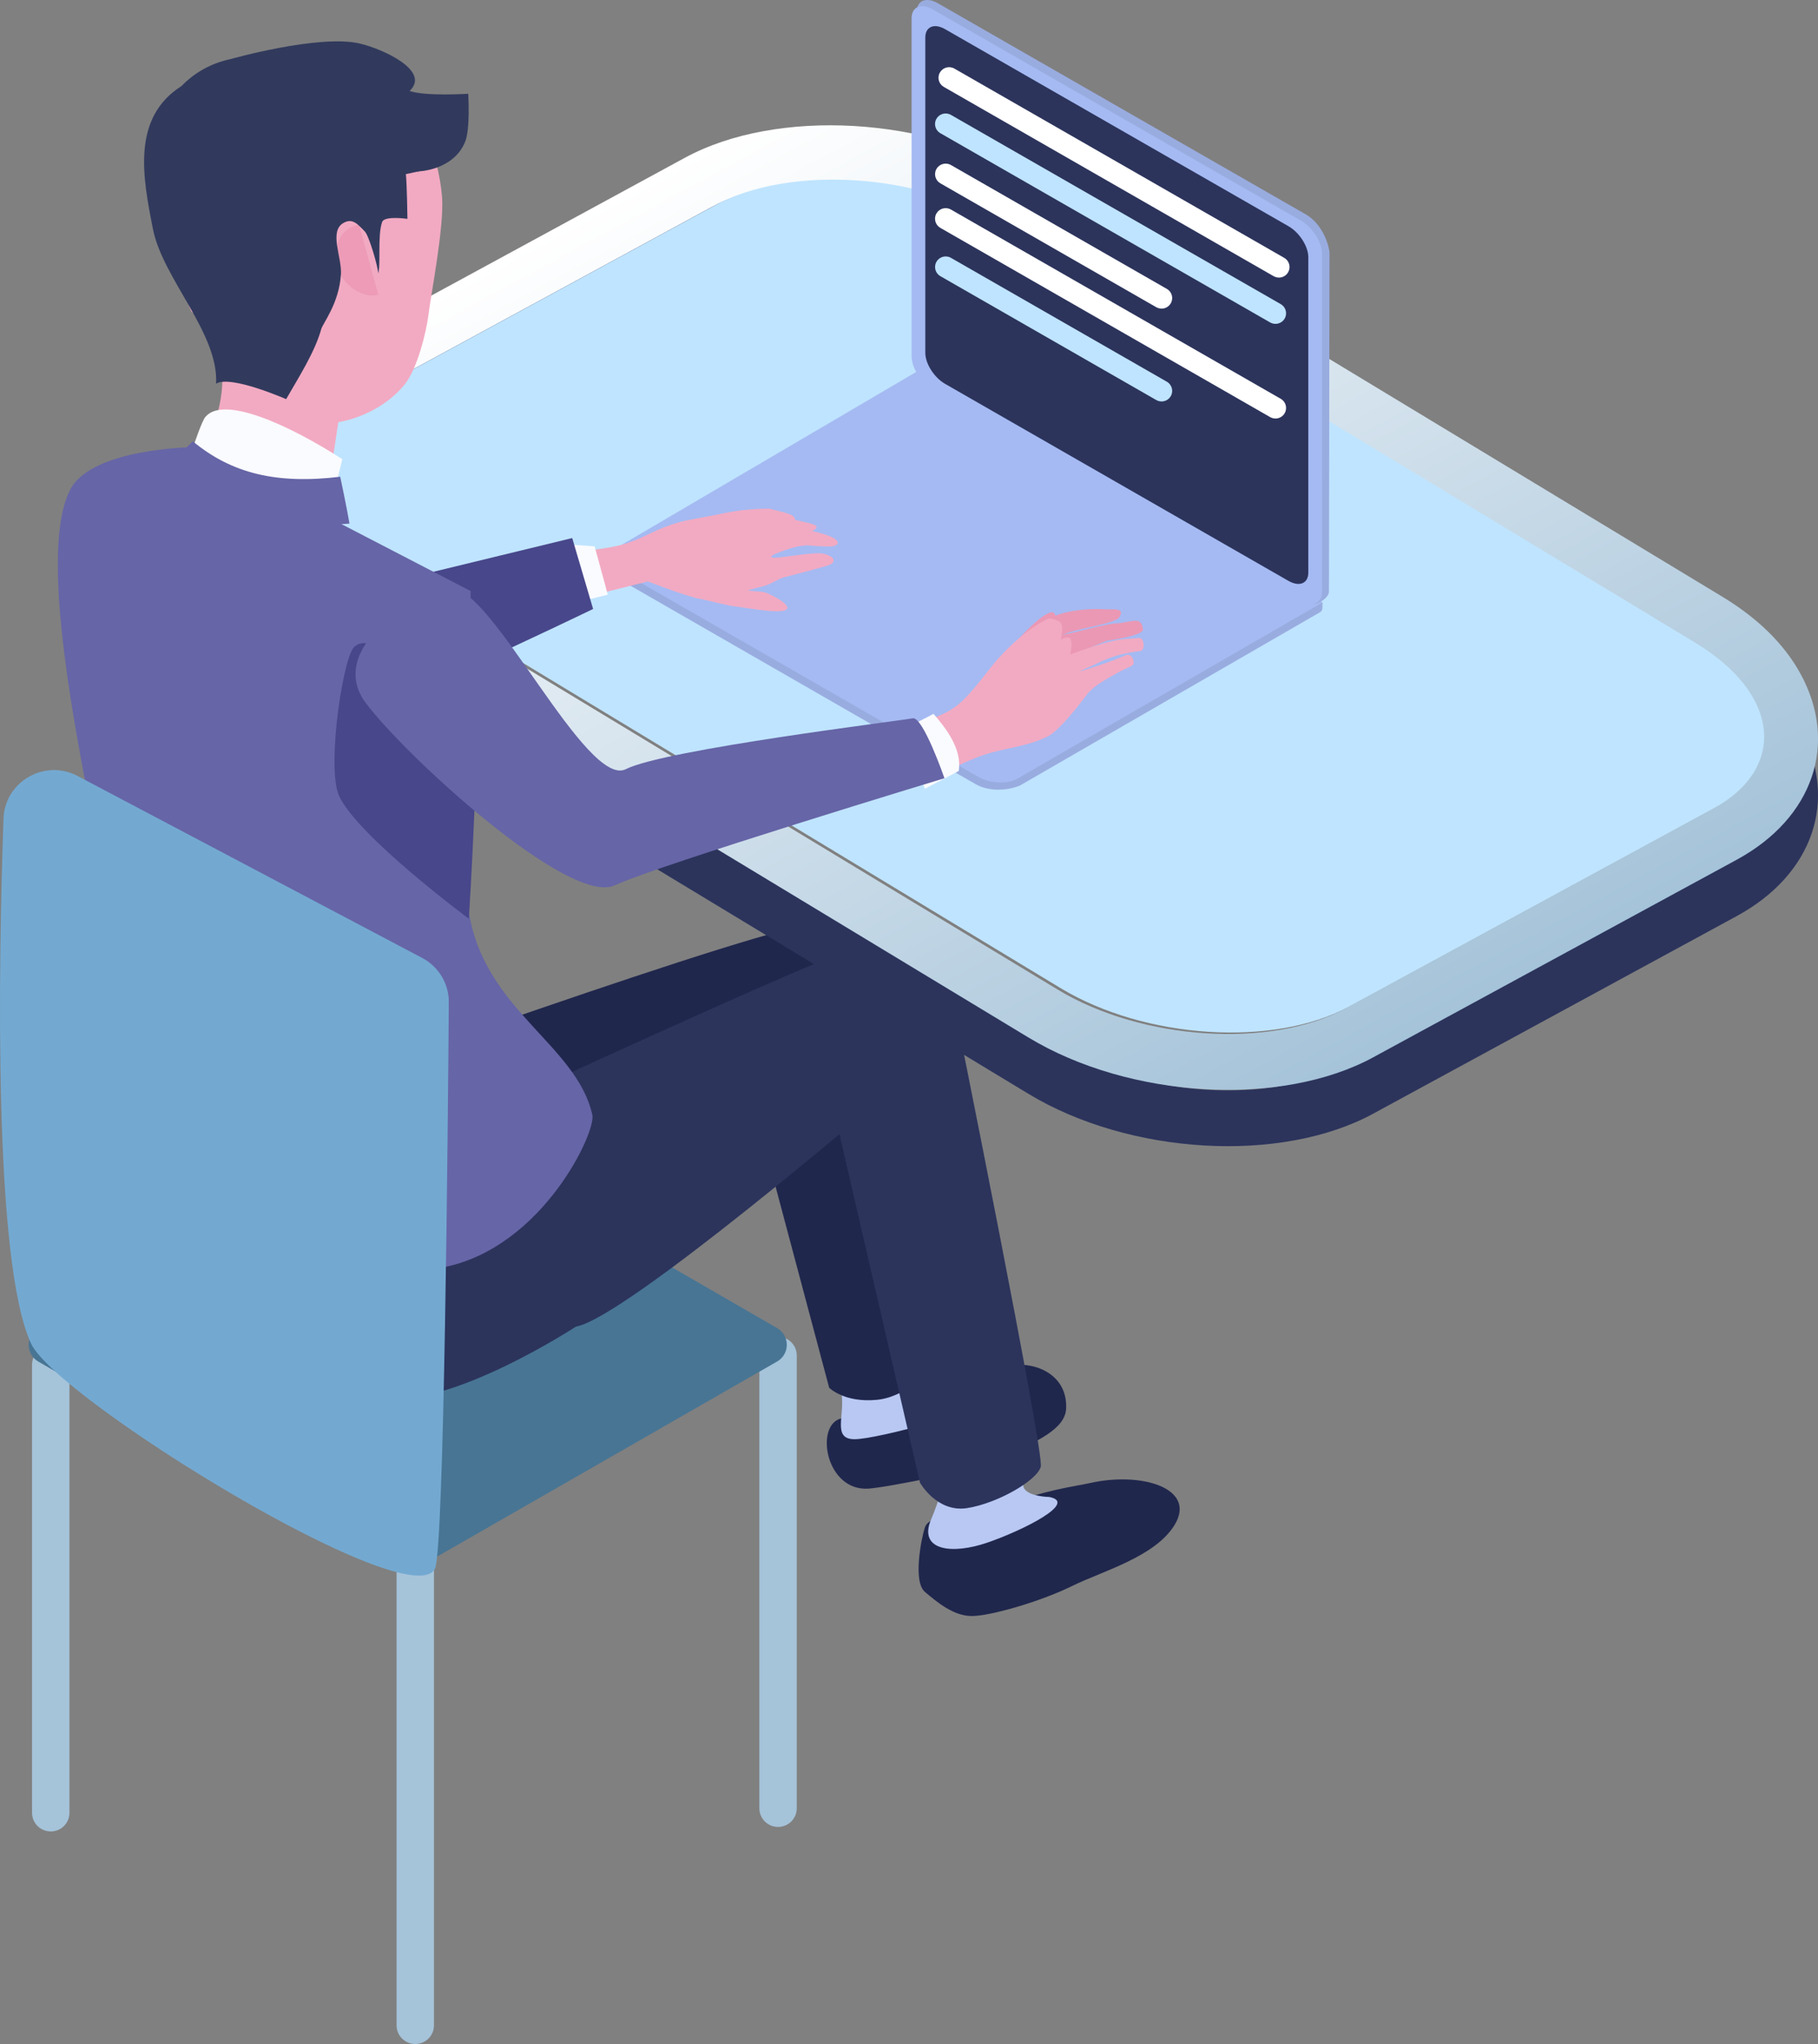
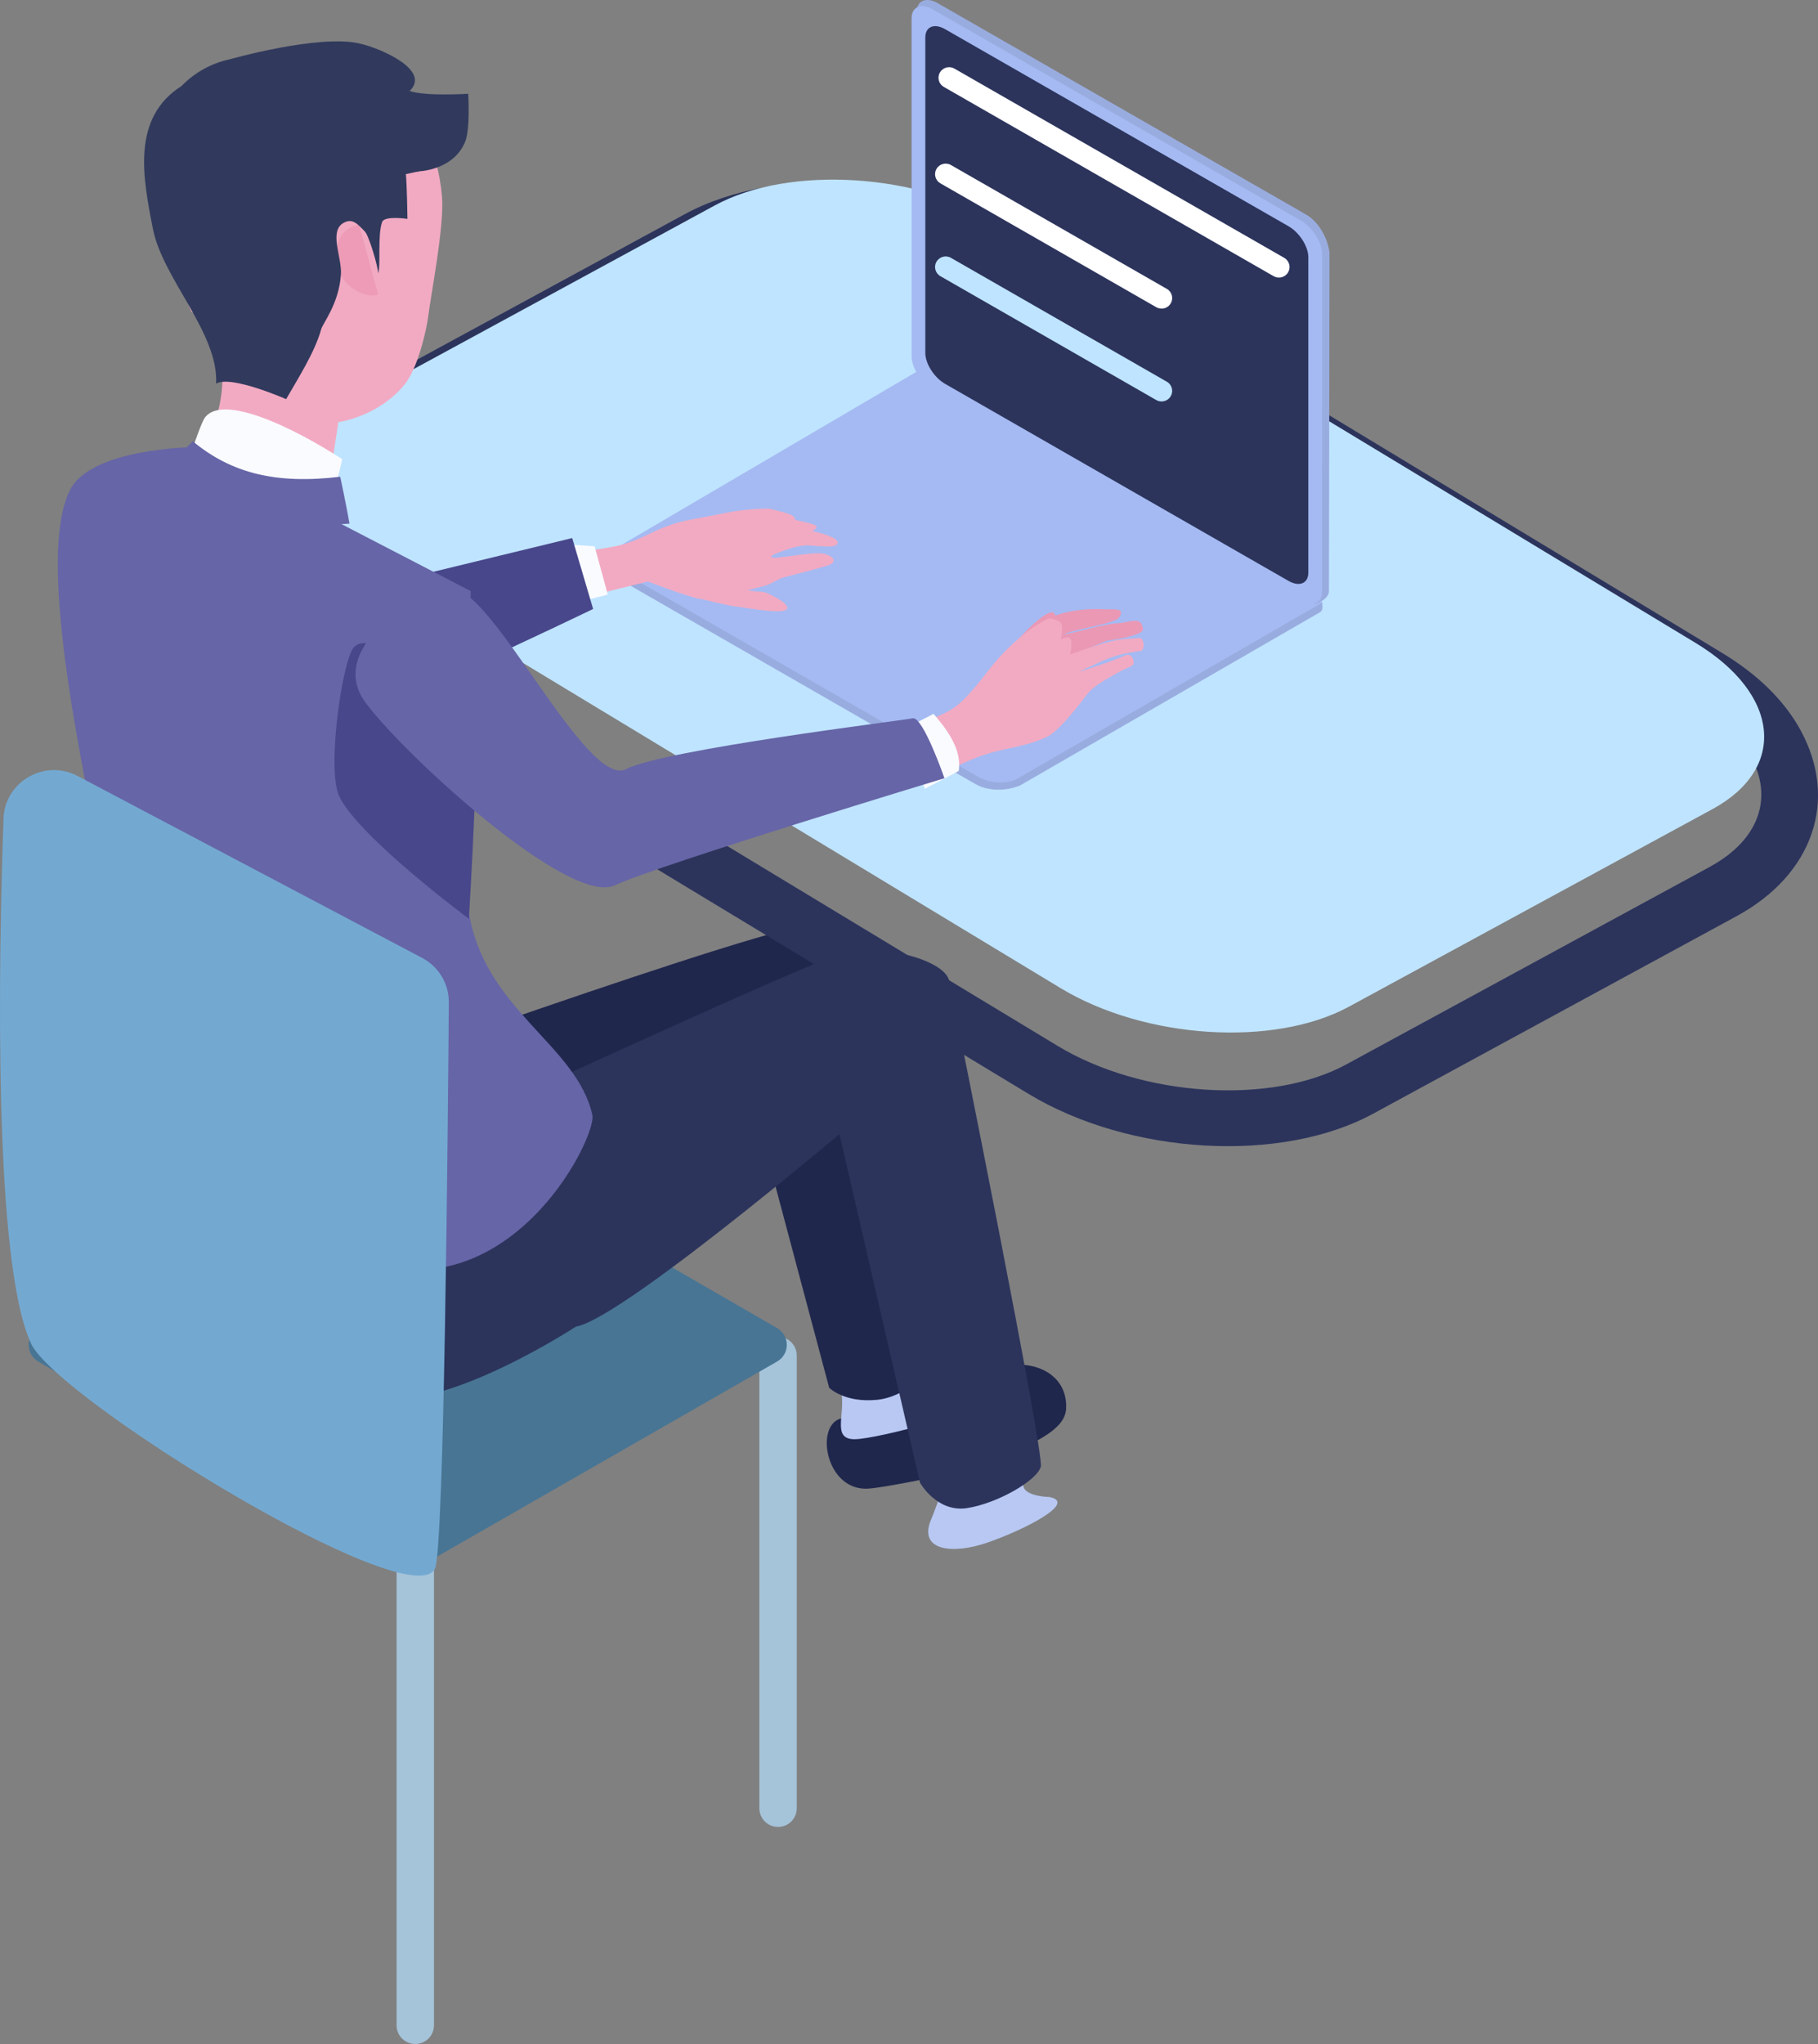
<svg xmlns="http://www.w3.org/2000/svg" width="89" height="100" viewBox="0 0 89 100" fill="none">
  <rect x="0" y="0" width="89" height="100" fill="#808080" stroke="none" />
  <g clip-path="url(#clip0_292_9337)">
    <path d="M20.329 100C20.835 100 21.245 99.593 21.245 99.091V76.248C21.245 75.745 20.835 75.338 20.329 75.338C19.823 75.338 19.414 75.745 19.414 76.248V99.091C19.414 99.593 19.823 100 20.329 100Z" fill="#A5C3D9" />
    <path d="M38.09 89.381C38.595 89.381 39.005 88.973 39.005 88.471V66.311C39.005 65.808 38.595 65.401 38.09 65.401C37.584 65.401 37.174 65.808 37.174 66.311V88.471C37.174 88.973 37.584 89.381 38.09 89.381Z" fill="#A5C3D9" />
-     <path d="M2.485 89.602C2.99 89.602 3.4 89.195 3.4 88.693V66.764C3.4 66.262 2.99 65.855 2.485 65.855C1.979 65.855 1.569 66.262 1.569 66.764V88.693C1.569 89.195 1.979 89.602 2.485 89.602Z" fill="#A5C3D9" />
    <path d="M1.878 66.615L19.422 76.742C19.716 76.913 20.081 76.913 20.375 76.742L38.041 66.612C38.675 66.249 38.676 65.341 38.043 64.975L20.499 54.848C20.205 54.677 19.84 54.677 19.546 54.848L1.879 64.978C1.246 65.341 1.245 66.249 1.878 66.615Z" fill="#487594" />
    <path d="M49.011 66.976C50.015 66.436 52.274 66.923 52.193 68.903C52.152 69.929 50.727 70.514 49.334 71.198C47.821 71.942 43.366 72.771 42.521 72.829C40.438 72.972 39.891 69.793 41.131 69.407C41.396 69.325 44.839 68.746 46.915 67.89C47.882 67.491 48.692 67.148 49.011 66.976Z" fill="#20274D" />
    <path d="M44.252 62.513L44.941 67.084C44.941 67.084 46.35 67.892 47.801 68.573C48.517 68.91 42.963 70.412 41.835 70.412C40.708 70.412 41.394 69.212 41.187 68.124C40.974 67.001 40.898 63.953 40.898 63.953L44.252 62.512V62.513Z" fill="#B8C8F2" />
    <path d="M18.82 60.985C20.486 62.758 36.747 53.475 36.747 53.475L40.592 67.894C40.592 67.894 41.331 68.642 42.931 68.485C44.533 68.327 45.756 66.759 45.756 66.759C45.756 66.759 43.191 48.23 42.929 46.878C42.67 45.527 41.632 45.512 40.004 45.22C38.375 44.928 13.776 53.795 13.776 53.795C13.776 53.795 17.15 59.215 18.818 60.988L18.82 60.985Z" fill="#20274D" />
-     <path d="M53.306 72.568C55.853 71.977 58.589 72.798 57.51 74.593C56.566 76.161 53.967 76.865 52.499 77.587C50.904 78.372 48.467 79.063 47.573 79.063C46.679 79.063 45.877 78.385 45.28 77.883C44.684 77.379 45.1 75.29 45.269 74.757C45.535 73.911 47.206 74.501 49.109 73.706C51.046 72.897 52.716 72.704 53.306 72.568Z" fill="#20274D" />
    <path d="M49.97 70.357C49.97 70.357 50.033 72.581 50.114 72.773C50.3 73.223 51.362 73.238 51.362 73.238C52.808 73.506 50.064 74.88 48.327 75.474C46.629 76.055 45.049 75.86 45.526 74.479C46.649 71.81 46.138 71.417 46.138 71.417L49.971 70.355L49.97 70.357Z" fill="#B8C8F2" />
    <path d="M46.475 48.012C46.819 49.708 51.129 71.079 50.952 71.755C50.775 72.433 48.818 73.556 47.34 73.783C45.862 74.009 45.039 72.541 45.039 72.541L40.976 54.965C39.278 53.449 38.349 51.569 39.928 48.843C38.528 45.354 46.133 46.315 46.477 48.012H46.475Z" fill="#2C345C" />
    <path d="M6.189 50.879C5.233 52.953 4.947 60.033 5.519 62.479C6.1 64.96 15.34 67.835 18.674 68.393C22.009 68.951 28.196 64.901 28.196 64.901L23.526 56.11C23.526 56.11 21.691 54.045 19.03 53.276C14.016 51.828 6.543 51.18 6.189 50.879Z" fill="#2C345C" />
    <path d="M16.43 57.763C16.43 57.763 39.906 46.878 41.248 46.643C41.248 46.643 43.791 46.824 44.354 48.845C44.918 50.866 43.05 53.838 43.05 53.838C43.05 53.838 30.604 64.496 28.196 64.902C26.797 65.137 22.071 66.261 19.503 64.968C15.765 63.084 16.43 57.763 16.43 57.763Z" fill="#2C345C" />
    <path d="M67.225 54.485L85.02 44.819C88.766 42.785 90.017 39.124 88.136 35.707C87.344 34.267 86.055 33.001 84.306 31.944L50.403 11.449C45.449 8.454 38.035 8.027 33.524 10.478L15.729 20.144C11.983 22.178 10.732 25.839 12.613 29.256C13.405 30.696 14.694 31.962 16.445 33.019L50.347 53.514C55.301 56.509 62.717 56.936 67.226 54.485H67.225ZM65.9 52.079C62.229 54.073 55.908 53.667 51.78 51.172L17.878 30.676C13.75 28.181 13.382 24.542 17.053 22.547L34.848 12.882C38.52 10.889 44.841 11.294 48.968 13.79L82.871 34.285C86.998 36.781 87.367 40.419 83.696 42.414L65.9 52.079Z" fill="#2C345C" />
-     <path d="M67.225 51.728L85.02 42.062C88.766 40.028 90.017 36.367 88.136 32.95C87.344 31.51 86.055 30.244 84.306 29.187L50.403 8.692C45.449 5.697 38.035 5.27 33.524 7.721L15.729 17.387C11.983 19.421 10.732 23.083 12.613 26.499C13.405 27.939 14.694 29.205 16.445 30.262L50.347 50.758C55.301 53.752 62.717 54.179 67.226 51.728H67.225ZM65.9 49.323C62.229 51.316 55.908 50.91 51.78 48.415L17.878 27.919C13.75 25.424 13.382 21.785 17.053 19.791L34.848 10.125C38.52 8.132 44.841 8.537 48.968 11.033L82.871 31.528C86.998 34.024 87.367 37.662 83.696 39.657L65.9 49.323Z" fill="url(#paint0_linear_292_9337)" />
    <path d="M51.919 48.342L18.017 27.847C13.889 25.352 13.521 21.713 17.192 19.718L34.987 10.053C38.658 8.06 44.98 8.465 49.107 10.961L83.01 31.456C87.137 33.952 87.506 37.59 83.835 39.585L66.039 49.25C62.368 51.243 56.047 50.838 51.919 48.342Z" fill="#BFE4FF" />
    <path d="M64.74 29.476V29.742C64.74 29.831 64.692 29.913 64.614 29.957L49.915 38.44C49.18 38.728 48.332 38.69 47.77 38.37L30.166 28.254C29.605 27.931 29.515 27.213 30.001 26.934L45.251 18.223L64.738 29.474L64.74 29.476Z" fill="#99ACE0" />
    <path d="M64.74 29.476L49.803 38.096C49.317 38.373 48.467 38.339 47.907 38.015L30.302 27.9C29.818 27.622 29.707 27.218 30 26.934C30.046 26.892 30.1 26.849 30.165 26.813L45.026 18.095L45.249 18.223L64.737 29.474L64.74 29.476Z" fill="#A5BAF2" />
    <path d="M63.928 29.085L45.913 18.755C45.34 18.427 44.873 17.698 44.873 17.128V0.596C44.873 0.026 45.338 -0.169 45.913 0.159L63.928 10.49C64.502 10.818 64.968 11.547 65.087 12.34C65.087 12.34 65.059 28.662 65.059 28.938C65.059 29.213 64.598 29.56 64.282 29.547C64.123 29.54 63.96 29.304 63.928 29.085Z" fill="#99ACE0" />
    <path d="M63.682 29.388L45.667 19.057C45.094 18.729 44.627 18 44.627 17.43V0.898C44.627 0.329 45.092 0.133 45.667 0.462L63.682 10.792C64.256 11.12 64.722 11.849 64.722 12.419V28.951C64.722 29.521 64.257 29.716 63.682 29.388Z" fill="#A5BAF2" />
    <path d="M63.078 28.42L46.269 18.781C45.733 18.474 45.298 17.794 45.298 17.262V1.836C45.298 1.304 45.733 1.121 46.269 1.428L63.078 11.068C63.614 11.375 64.049 12.055 64.049 12.586V28.012C64.049 28.544 63.614 28.726 63.078 28.419V28.42Z" fill="#2C345C" />
    <path d="M62.609 13.58C62.52 13.58 62.43 13.557 62.349 13.511L46.204 4.252C45.954 4.109 45.87 3.793 46.014 3.546C46.158 3.298 46.475 3.213 46.725 3.357L62.87 12.616C63.12 12.759 63.204 13.076 63.06 13.322C62.964 13.488 62.789 13.581 62.609 13.581V13.58Z" fill="white" />
-     <path d="M62.439 15.844C62.35 15.844 62.26 15.821 62.179 15.775L46.034 6.516C45.785 6.374 45.7 6.057 45.844 5.81C45.988 5.563 46.305 5.477 46.555 5.622L62.7 14.88C62.95 15.023 63.034 15.34 62.89 15.586C62.794 15.752 62.619 15.845 62.439 15.845V15.844Z" fill="#BFE4FF" />
    <path d="M56.863 15.098C56.774 15.098 56.684 15.075 56.603 15.029L46.036 8.969C45.786 8.826 45.702 8.51 45.846 8.263C45.989 8.015 46.307 7.932 46.556 8.075L57.124 14.135C57.374 14.277 57.458 14.594 57.314 14.841C57.218 15.006 57.043 15.1 56.863 15.1V15.098Z" fill="white" />
-     <path d="M62.439 20.475C62.35 20.475 62.26 20.452 62.179 20.406L46.034 11.148C45.785 11.005 45.7 10.688 45.844 10.442C45.988 10.194 46.305 10.11 46.555 10.253L62.7 19.512C62.95 19.654 63.034 19.971 62.89 20.218C62.794 20.383 62.619 20.477 62.439 20.477V20.475Z" fill="white" />
    <path d="M56.863 19.64C56.774 19.64 56.684 19.617 56.603 19.571L46.036 13.511C45.786 13.368 45.702 13.051 45.846 12.805C45.989 12.557 46.307 12.471 46.556 12.616L57.124 18.676C57.374 18.819 57.458 19.136 57.314 19.382C57.218 19.548 57.043 19.641 56.863 19.641V19.64Z" fill="#BFE4FF" />
    <path d="M39.286 25.516C38.754 25.389 38.025 25.222 37.509 25.386C36.62 25.667 35.889 25.841 35.889 25.841C35.101 26.097 36.329 26.783 36.855 26.565C37.104 26.465 39.462 26.266 39.906 25.89C40.124 25.706 39.796 25.636 39.286 25.516Z" fill="#F2AAC2" />
    <path d="M38.909 25.419C38.98 25.168 38.264 25.045 37.666 24.886C37.278 24.881 36.319 24.927 35.661 25.07C35.573 25.431 35.833 25.822 36.269 25.797C36.484 25.69 38.838 25.67 38.909 25.419Z" fill="#F2AAC2" />
    <path d="M40.367 27.1C39.832 26.944 37.742 27.432 37.751 27.241C37.754 27.153 38.17 27.002 38.713 26.824C39.131 26.688 39.513 26.678 39.513 26.678C39.513 26.678 40.402 26.756 40.691 26.733C40.98 26.709 41.159 26.553 40.843 26.345C40.528 26.137 39.394 25.839 38.984 25.934C38.174 26.122 37.281 26.398 37.136 26.437C37.03 26.465 37.253 26.061 37.033 25.957C36.792 25.844 36.278 25.946 36.278 25.946C36.501 25.521 36.036 25.082 35.706 25.056C34.914 25.227 33.712 25.424 33.307 25.536C32.066 25.877 31.795 26.202 30.69 26.578C29.823 26.874 28.011 27.005 28.011 27.005L28.616 29.22L31.722 28.448C31.722 28.448 33.644 29.197 34.266 29.294C34.593 29.345 35.968 29.061 37.46 28.652C37.784 28.563 38.089 28.315 38.417 28.233C39.447 27.975 40.415 27.704 40.554 27.655C40.941 27.517 40.903 27.256 40.367 27.1Z" fill="#F2AAC2" />
    <path d="M34.135 29.268C34.527 29.338 35.578 29.626 36.066 29.68C36.635 29.744 38.559 30.12 38.542 29.729C38.532 29.52 38.007 29.217 37.536 29.012C37.293 28.905 36.863 28.964 36.584 28.864C36.159 28.711 35.904 28.414 35.783 28.366C35.355 28.201 35.007 27.605 34.578 27.688C34.149 27.772 33.375 29.13 34.135 29.269V29.268Z" fill="#F2AAC2" />
    <path d="M27.563 26.618L29.109 26.728L29.755 29.092L27.885 29.555L27.563 26.618Z" fill="#FAFBFF" />
    <path d="M11.99 23.209C13.519 25.941 13.466 25.655 15.73 29.305L28.013 26.324L29.036 29.793C29.036 29.793 16.274 35.969 13.982 36.204C13.236 36.28 8.948 30.108 6.159 25.47C4.898 23.373 10.852 21.18 11.988 23.209H11.99Z" fill="#48478B" />
    <path d="M6.485 50.497C6.237 46.128 1.121 28.53 3.427 23.974C4.466 21.919 9.452 21.879 9.452 21.879L23.042 28.918L22.944 44.562C23.672 49.405 28.231 51.091 28.999 54.55C29.184 55.385 26.576 60.987 21.784 61.986C16.992 62.986 9.54 57.342 9.54 57.342C9.54 57.342 6.567 51.973 6.485 50.495V50.497Z" fill="#6665A7" />
    <path d="M23.202 33.319C22.957 32.589 17.876 30.977 17.421 31.601C16.859 31.653 15.942 37.551 16.608 38.956C17.554 40.949 22.954 44.949 22.954 44.949C22.954 44.949 23.605 34.525 23.202 33.318V33.319Z" fill="#48478B" />
    <path d="M18.6 3.686C16.8 2.266 13.084 2.868 11.013 3.86C9.213 4.722 8.079 6.446 7.836 7.805C7.593 9.163 7.951 10.741 8.517 12.943C8.751 13.855 9.375 15.248 9.375 15.248C9.375 15.248 11.733 16.684 10.563 20.533C10.166 21.838 15.945 22.958 16.307 22.345L16.562 20.653C16.562 20.653 18.484 20.403 19.794 18.832C20.437 18.06 20.886 16.164 20.977 15.389C21.085 14.471 21.756 11.064 21.64 9.631C21.457 7.355 20.399 5.109 18.599 3.689L18.6 3.686Z" fill="#F2AAC2" />
    <path d="M17.58 10.996C16.519 11.161 16.27 12.294 16.577 13.212C16.883 14.132 18.005 14.622 18.518 14.412L17.58 10.996Z" fill="#ED9BB6" />
    <path d="M20.476 8.427C20.476 8.413 20.485 8.399 20.486 8.385C20.486 8.385 22.177 8.344 22.763 6.958C23.034 6.318 22.921 4.587 22.921 4.587C22.921 4.587 20.848 4.722 20.05 4.451C21.095 3.479 18.789 2.408 17.617 2.131C15.626 1.66 11.259 2.898 11.259 2.898C10.32 3.098 9.51 3.566 8.89 4.206C6.424 5.771 6.989 8.685 7.49 11.217C7.968 13.627 10.717 16.318 10.578 18.771C11.287 18.331 14.008 19.53 14.008 19.528C14.588 18.515 15.416 17.228 15.726 16.101C15.803 15.817 16.603 14.844 16.691 13.414C16.741 12.591 16.094 11.317 16.813 10.908C17.256 10.657 17.508 10.961 17.861 11.327C18.07 11.542 18.514 13.075 18.513 13.373C18.651 12.995 18.471 11.511 18.708 10.859C18.823 10.542 19.946 10.708 19.946 10.708C19.946 10.708 19.924 9.06 19.87 8.518L20.448 8.395C20.457 8.406 20.466 8.418 20.475 8.431L20.476 8.427Z" fill="#313A5D" />
    <path d="M10.07 20.382C10.97 19.339 14.181 20.804 16.759 22.467C16.75 22.444 16.428 24.019 16.266 23.986C16.266 23.986 13.682 23.584 12.515 23.299C11.866 23.142 11.143 22.914 10.581 22.543C10.389 22.416 9.452 21.881 9.452 21.881C9.452 21.881 9.905 20.515 10.07 20.382Z" fill="#FAFBFF" />
    <path d="M9.441 21.592C11.348 23.171 13.552 23.697 16.656 23.324C16.656 23.324 16.987 24.882 17.109 25.616C12.451 25.989 9.254 25.206 8.589 22.413L9.441 21.59V21.592Z" fill="#6665A7" />
    <path d="M20.658 46.86C21.471 47.288 21.977 48.121 21.971 49.035C21.929 54.844 21.749 75.835 21.293 76.748C20.113 79.106 2.774 68.434 1.521 65.733C-0.332 61.738 -0.074 47.139 0.172 40.051C0.235 38.237 2.187 37.114 3.802 37.966L20.656 46.86H20.658Z" fill="#73A9D1" />
    <path d="M48.891 32.262C49.129 31.965 49.667 31.478 49.983 31.133C50.352 30.731 51.38 29.716 51.617 30.008C51.906 30.368 50.681 31.801 50.514 32.121C50.312 32.51 50.44 33.157 50.078 33.366C49.715 33.574 48.429 32.839 48.891 32.261V32.262Z" fill="#EB98B4" />
    <path d="M54.215 29.812C54.028 29.812 52.54 29.678 51.342 30.254L51.808 31.405C51.808 31.405 51.833 31.201 51.965 31.106C52.446 30.76 54.565 30.553 54.79 30.202C55.076 29.753 54.598 29.814 54.215 29.812Z" fill="#EB98B4" />
    <path d="M55.952 30.783C55.936 30.64 55.881 30.405 55.67 30.378C55.377 30.34 54.936 30.507 54.64 30.496C54.514 30.491 53.757 30.644 53.496 30.713C52.671 30.926 51.868 31.1 51.868 31.1L52.345 32.095C52.55 32.02 54.185 31.345 54.185 31.345C54.185 31.345 55.992 31.113 55.954 30.783H55.952Z" fill="#EB98B4" />
    <path d="M55.757 31.211C55.496 31.246 55.026 31.234 54.563 31.338C53.749 31.52 52.854 31.858 52.444 32.001C52.425 32.008 52.408 32.014 52.393 32.019C52.411 31.935 52.512 31.444 52.411 31.27C52.3 31.08 51.932 31.295 51.932 31.295C51.932 31.295 52.057 30.732 51.957 30.52C51.856 30.308 51.342 30.252 51.342 30.252C50.008 30.894 48.902 32.173 48.699 32.415C48.312 32.873 47.571 33.922 46.916 34.462C46.262 35.002 45.445 35.196 45.445 35.196L46.179 37.813C46.179 37.813 47.328 37.207 48.163 36.933C49.383 36.534 50.178 36.562 51.291 36.029C51.712 35.827 52.453 34.984 53.22 33.965C53.524 33.561 54.206 33.203 54.635 32.955C54.95 32.773 55.256 32.65 55.388 32.586C55.633 32.467 55.433 31.904 55.078 32.068C54.52 32.325 53.35 32.712 52.841 32.861C53.105 32.709 53.499 32.558 53.499 32.558C53.499 32.558 53.988 32.29 54.626 32.09C55.074 31.95 55.707 31.858 55.816 31.85C56.078 31.832 56.025 31.178 55.757 31.213V31.211Z" fill="#F2AAC2" />
    <path d="M44.194 35.702L45.702 34.925C46.3 35.618 47.11 36.649 46.932 37.721L45.279 38.59L44.194 35.702Z" fill="#FAFBFF" />
    <path d="M22.202 28.854C24.1 28.79 28.732 38.595 30.639 37.63C32.547 36.664 44.178 35.251 44.68 35.142C45.183 35.034 46.236 38.074 46.236 38.074C46.236 38.074 32.302 42.294 30.094 43.315C27.885 44.336 19.873 37.022 17.904 34.389C15.935 31.757 20.306 28.918 22.202 28.854Z" fill="#6665A7" />
  </g>
  <defs>
    <linearGradient id="paint0_linear_292_9337" x1="37.166" y1="5.74" x2="63.299" y2="53.857" gradientUnits="userSpaceOnUse">
      <stop stop-color="white" />
      <stop offset="1" stop-color="#A5C3D9" />
    </linearGradient>
    <clipPath id="clip0_292_9337">
      <rect width="89" height="100" fill="white" />
    </clipPath>
  </defs>
</svg>